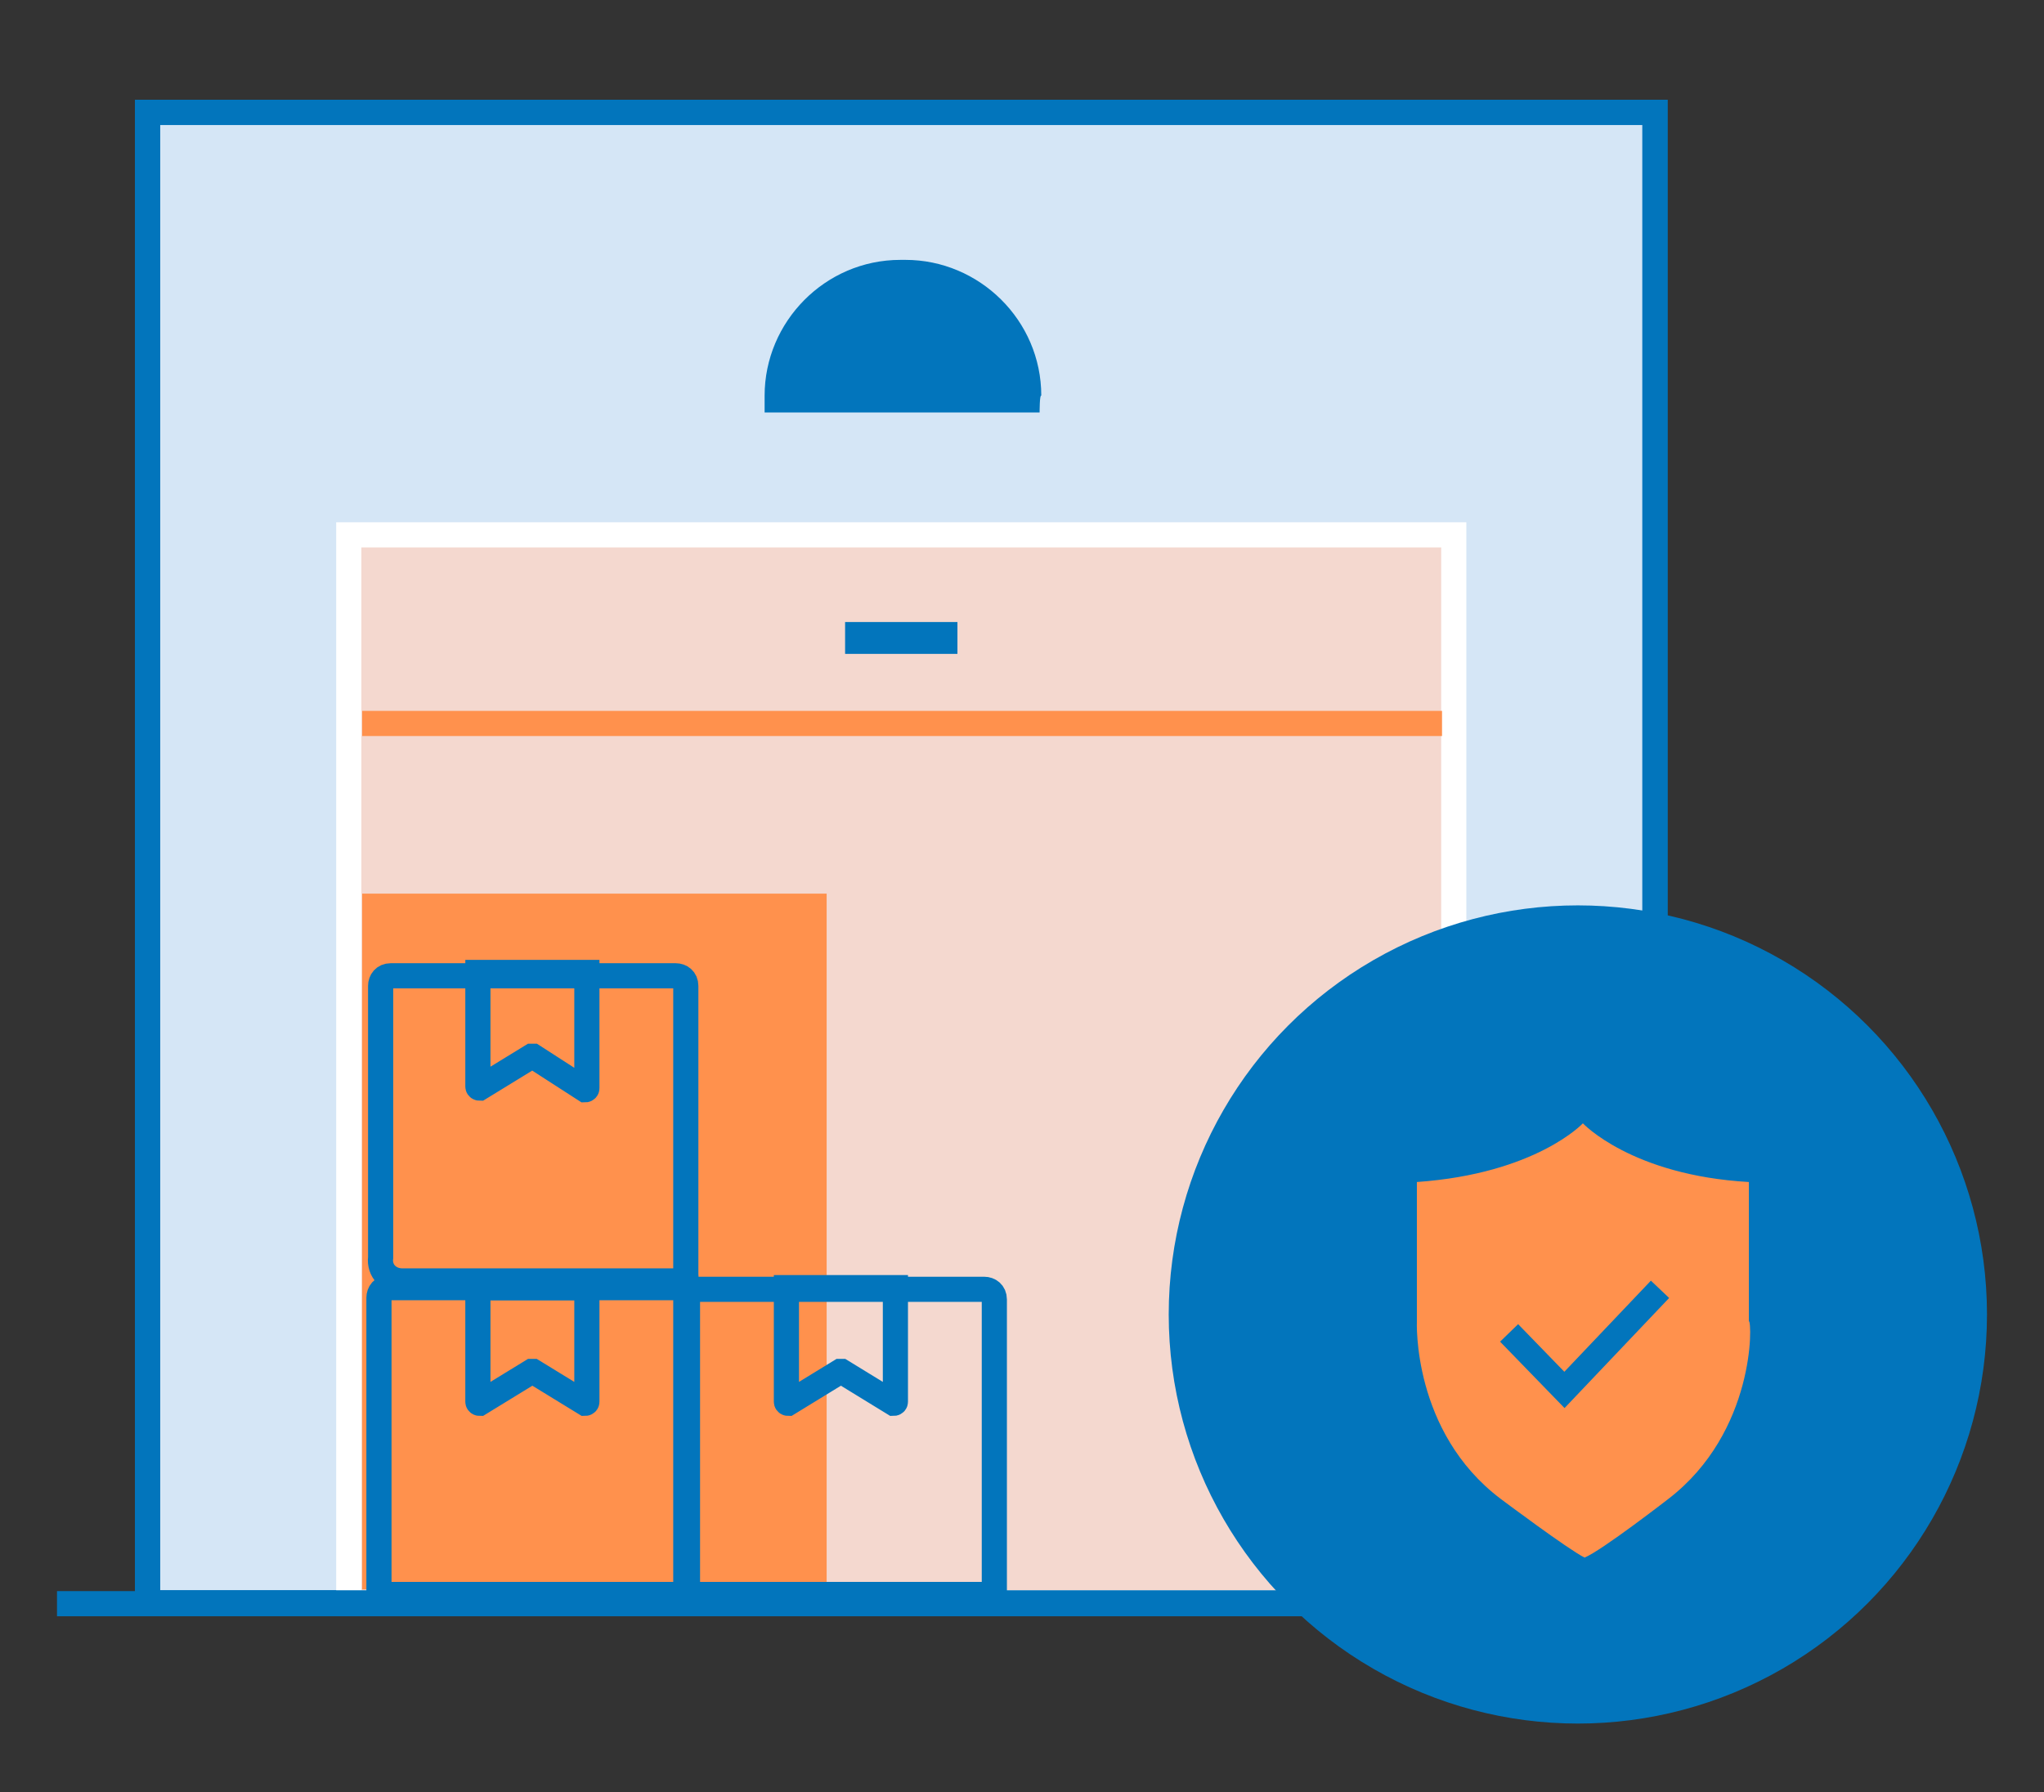
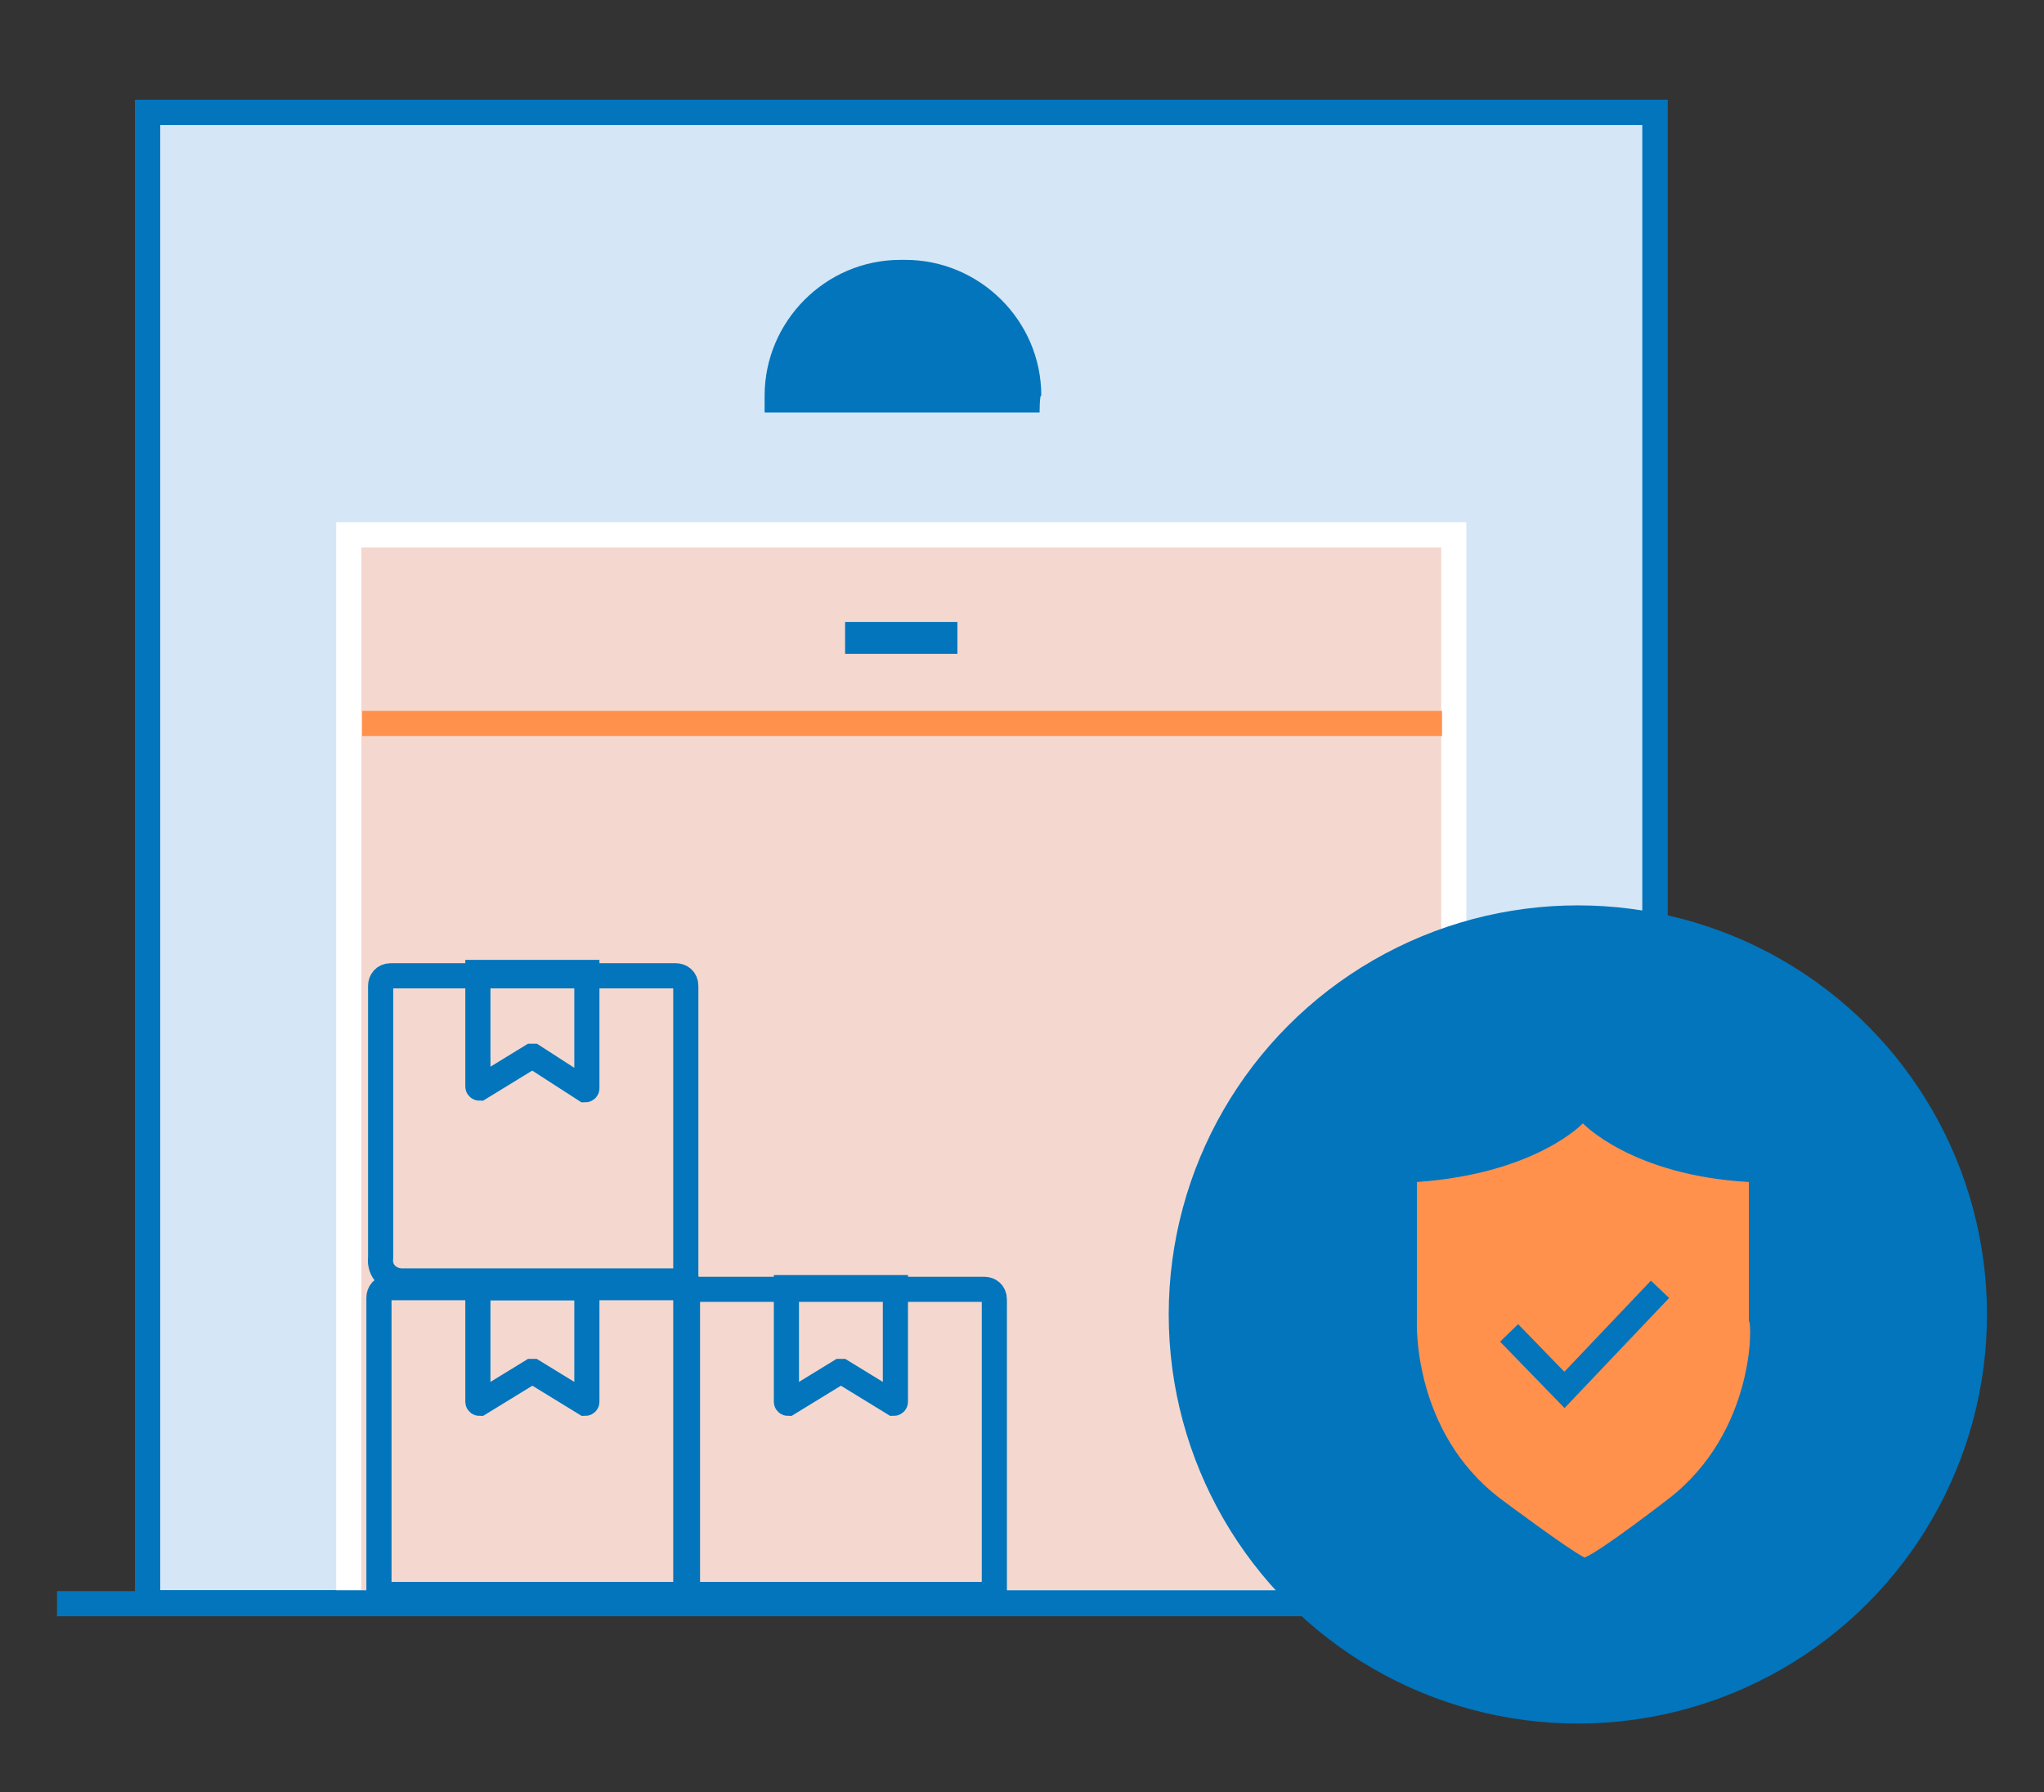
<svg xmlns="http://www.w3.org/2000/svg" id="Layer_1" x="0px" y="0px" viewBox="0 0 121.9 106.9" style="enable-background:new 0 0 121.9 106.9;" xml:space="preserve">
  <rect x="0" y="0" width="121.9" height="106.9" fill="#333333" stroke="none" />
  <style type="text/css">	.st0{fill:#0275BC;}	.st1{fill:#D5E6F6;stroke:#0275BC;stroke-width:1.5;stroke-miterlimit:10;}	.st2{fill:#F4D8CF;stroke:#FFFFFF;stroke-width:1.5;stroke-miterlimit:10;}	.st3{fill:#FF914D;}	.st4{fill:none;stroke:#0275BC;stroke-width:1.5;stroke-miterlimit:10;}</style>
  <g>
    <g>
      <g>
        <rect x="3.4" y="94.9" class="st0" width="100.9" height="1.5" />
        <rect x="8.8" y="6.7" class="st1" width="89.9" height="88.9" />
        <rect x="20.8" y="31.9" class="st2" width="65.9" height="63.7" />
-         <rect x="21.6" y="53.3" class="st3" width="27.7" height="41.5" />
        <rect x="8.8" y="6.7" class="st4" width="89.9" height="88.9" />
        <path class="st0" d="M62,24.6H45.6v-1c0-4.4,3.6-8.1,8.1-8.1H54c4.4,0,8.1,3.6,8.1,8.1C62,23.5,62,24.6,62,24.6z" />
        <rect x="21.6" y="42.4" class="st3" width="64.4" height="1.5" />
        <rect x="50.4" y="37.1" class="st0" width="6.7" height="1.9" />
      </g>
    </g>
    <g>
      <g id="_x31_">
        <path class="st4" d="M41,95.1h18.3V77.5c0-0.4-0.3-0.6-0.6-0.6H41V95.1z" />
        <path class="st4" d="M53.4,76.8v6.8c0,0.1-0.1,0.1-0.1,0.1l-3.1-1.9c0,0-0.1,0-0.1,0L47,83.7c0,0-0.1,0-0.1-0.1v-6.8H53.4z" />
      </g>
      <g id="_x31__1_">
        <path class="st4" d="M22.6,95.1h18.3V76.8H23.2c-0.4,0-0.6,0.3-0.6,0.6V95.1z" />
        <path class="st4" d="M35,76.8v6.8c0,0.1-0.1,0.1-0.1,0.1l-3.1-1.9c0,0-0.1,0-0.1,0l-3.1,1.9c0,0-0.1,0-0.1-0.1v-6.8H35z" />
      </g>
      <g id="_x31__2_">
        <path class="st4" d="M24,76.4h16.9V58.8c0-0.4-0.3-0.6-0.6-0.6h-17c-0.4,0-0.6,0.3-0.6,0.6V75C22.6,75.8,23.2,76.4,24,76.4z" />
        <path class="st4" d="M35,58.1v6.8c0,0.1-0.1,0.1-0.1,0.1L31.8,63c0,0-0.1,0-0.1,0l-3.1,1.9c0,0-0.1,0-0.1-0.1v-6.8H35z" />
      </g>
    </g>
    <circle class="st0" cx="94.1" cy="78.4" r="24.4" />
    <g>
      <path class="st3" d="M99.5,89.4c0,0-4,3.1-5,3.5c-1-0.5-5-3.5-5-3.5c-5.3-4-5-10.6-5-10.6v-8.3c7.1-0.5,9.9-3.5,9.9-3.5    s2.9,3.1,9.9,3.5v8.3C104.5,78.8,104.7,85.4,99.5,89.4z" />
      <polyline class="st4" points="90,79.5 93.3,82.9 99,76.9   " />
    </g>
  </g>
</svg>